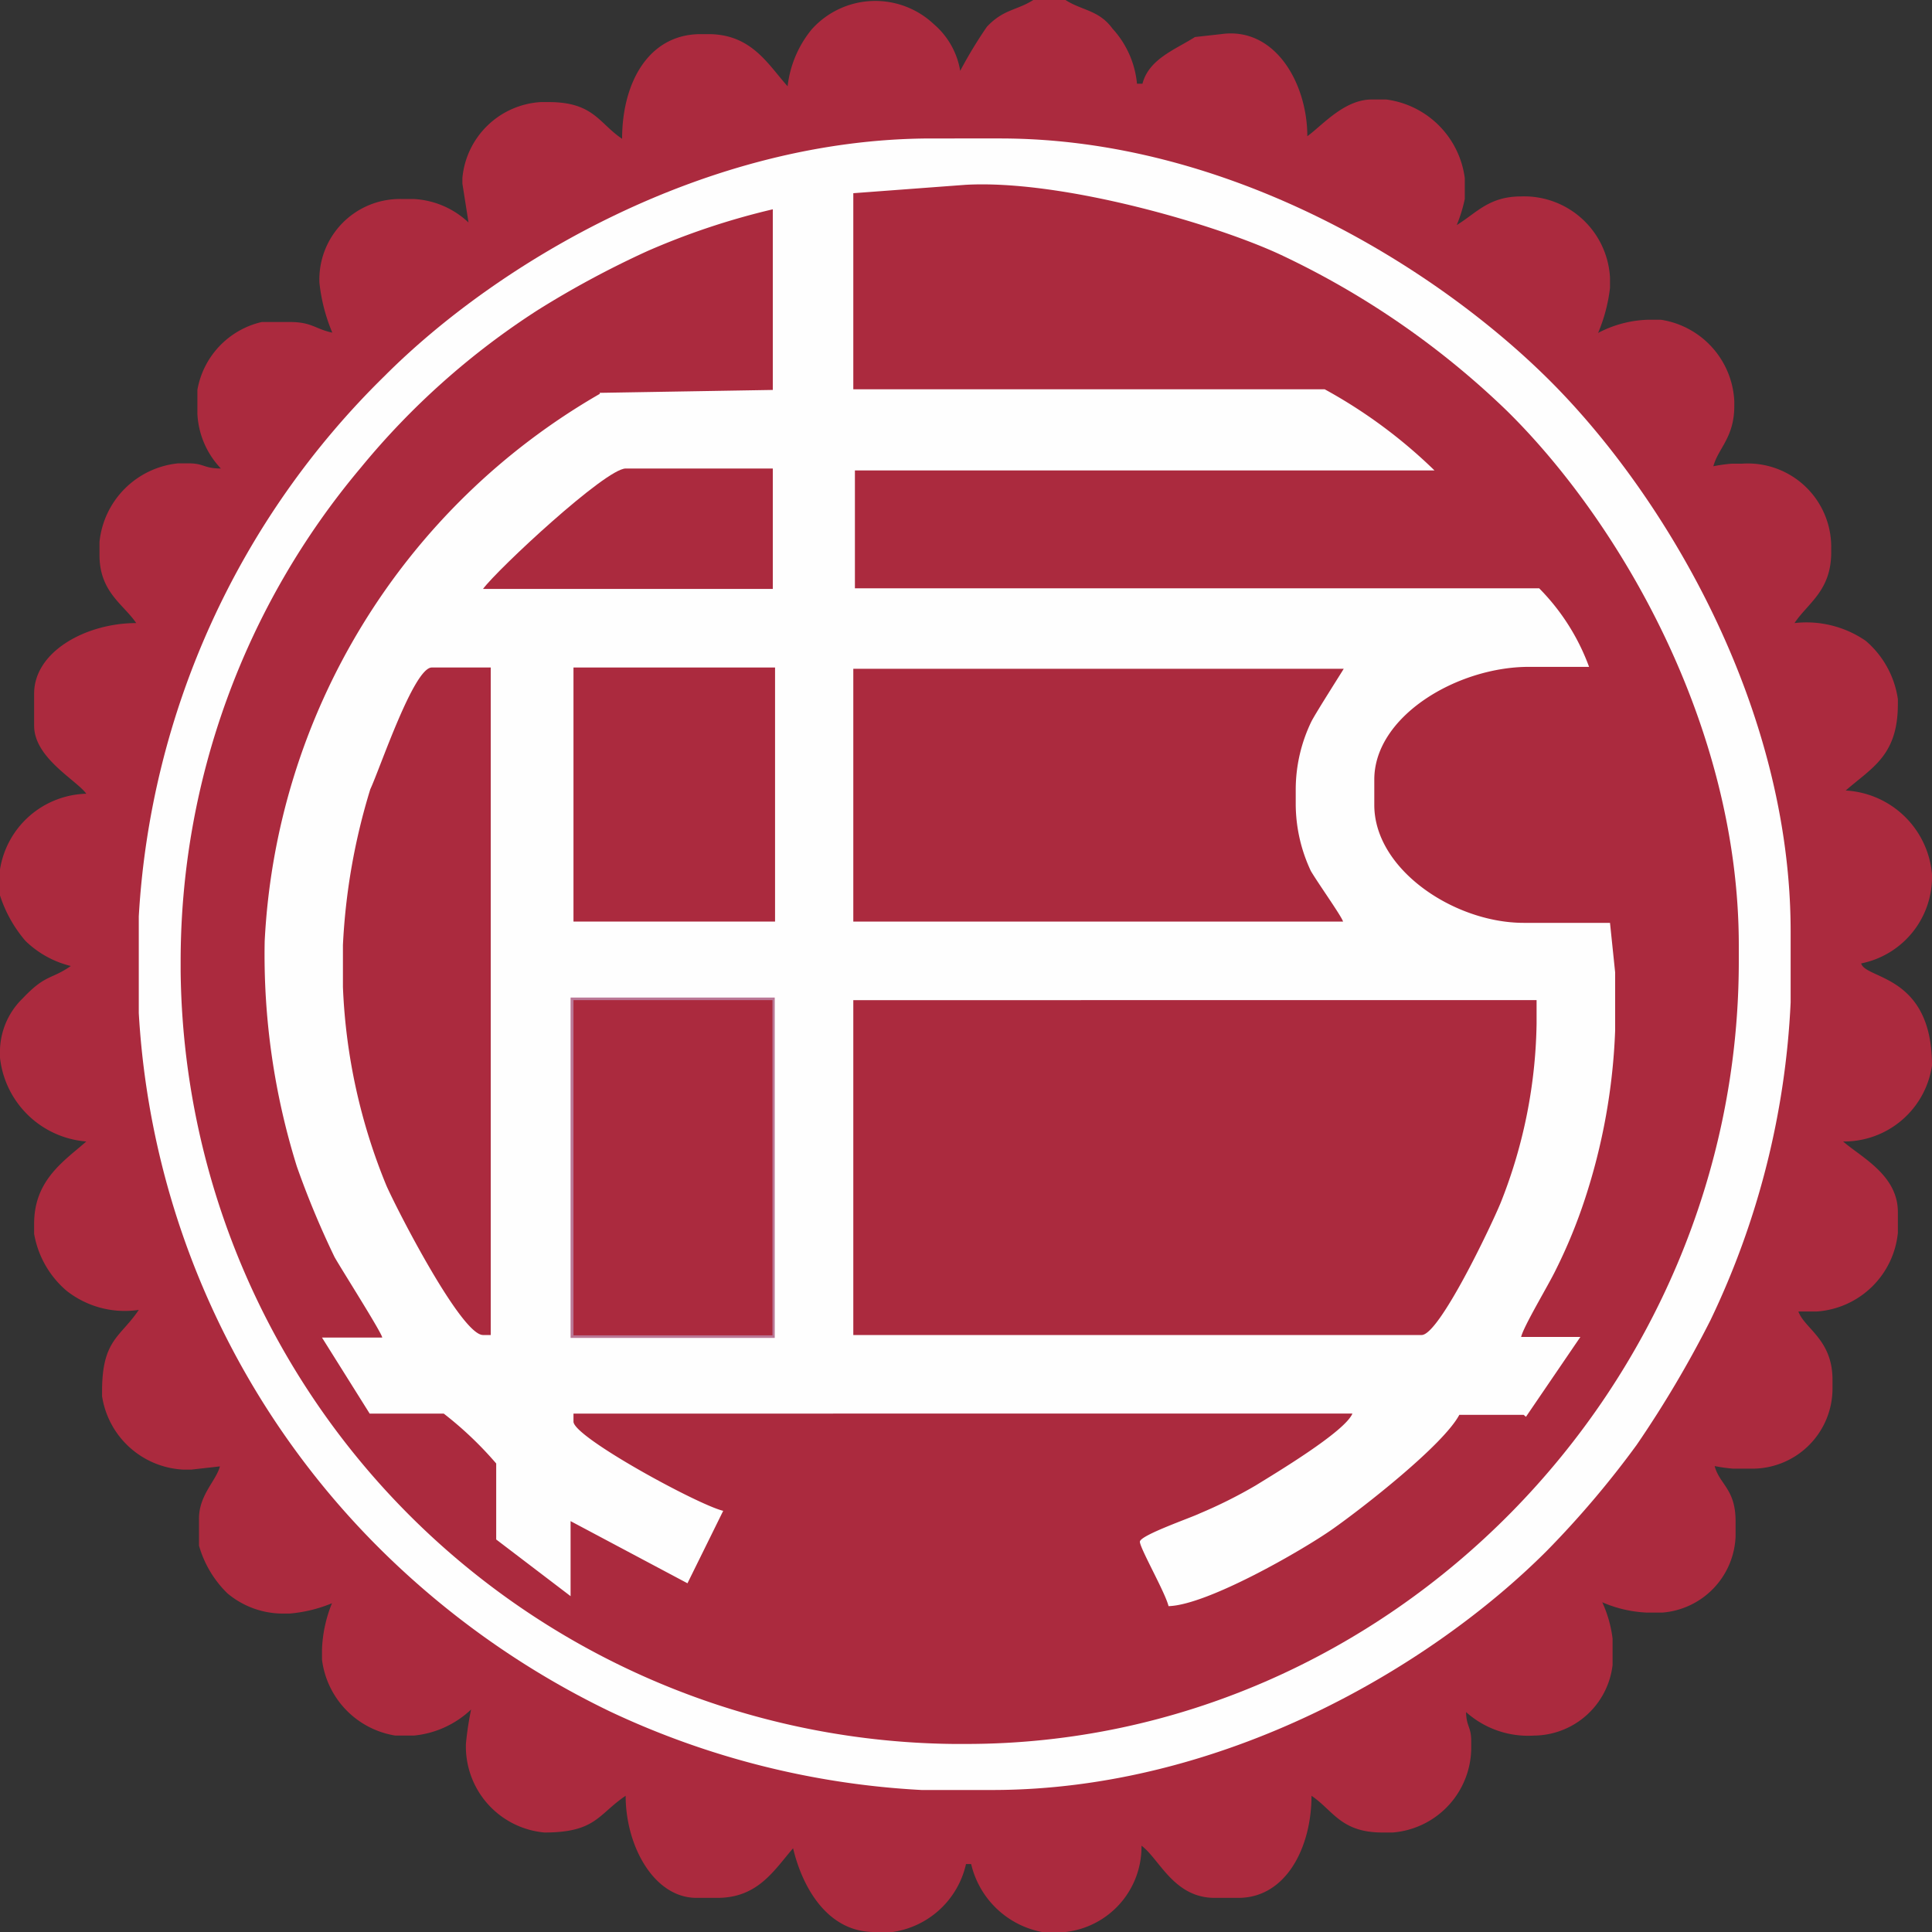
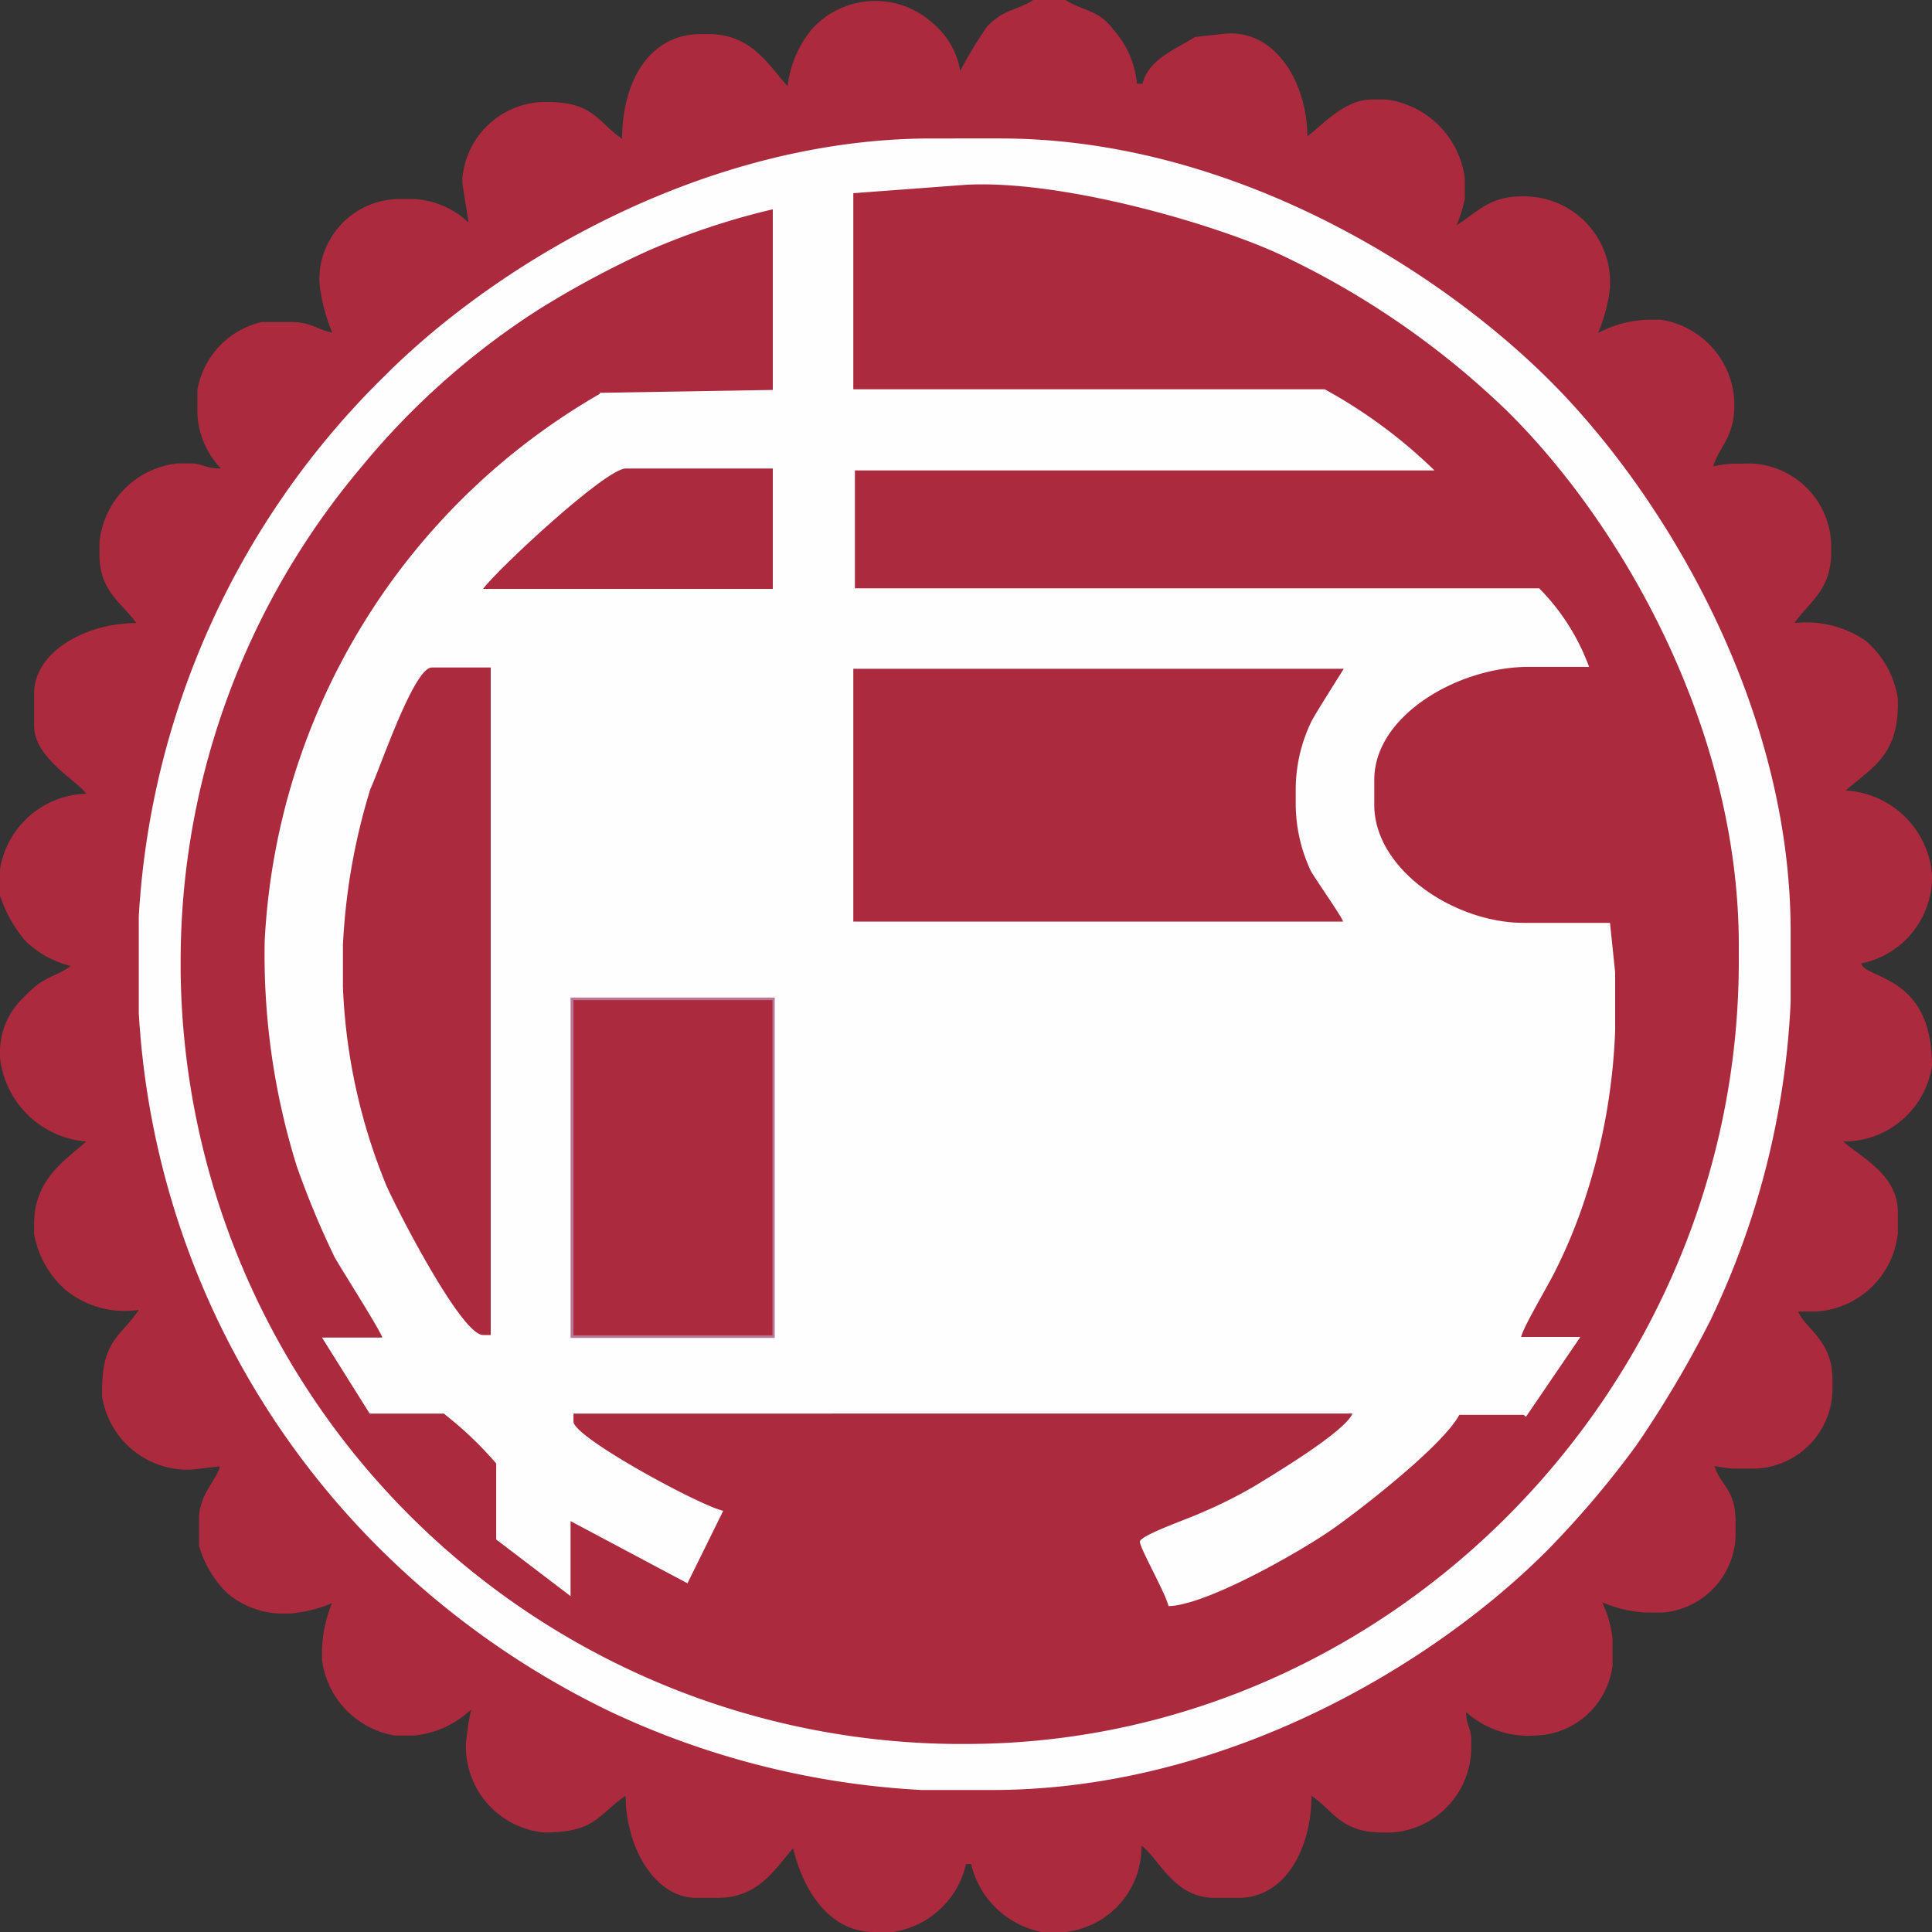
<svg xmlns="http://www.w3.org/2000/svg" width="60" height="60" viewBox="0 0 60 60">
  <rect x="0" y="0" width="60" height="60" fill="#333333" stroke="none" />
  <defs>
    <style>.cls-1,.cls-4{fill:#ab2a3e;}.cls-1,.cls-2{fill-rule:evenodd;}.cls-2{fill:#fefefe;}.cls-3{fill:#ba7795;}</style>
  </defs>
  <g id="lanus">
    <g id="g3969">
      <path id="path3103" class="cls-1" d="M60,33.09c0-2.83-2.06-2.67-2.2-3.17A2.74,2.74,0,0,0,60,27.15a2.85,2.85,0,0,0-2.68-2.6c.81-.71,1.62-1.08,1.62-2.68v-.16a2.93,2.93,0,0,0-1-1.81,3.25,3.25,0,0,0-2.21-.55c.42-.63,1.14-1,1.14-2.2V17a2.59,2.59,0,0,0-2.77-2.6h-.32a4.89,4.89,0,0,0-.57.08c.15-.56.65-.89.65-1.87v-.16a2.69,2.69,0,0,0-2.28-2.52h-.4a3.54,3.54,0,0,0-1.55.41A5.1,5.1,0,0,0,50,8.94V8.62A2.67,2.67,0,0,0,47.24,6.1c-1,0-1.38.51-2,.89a4.59,4.59,0,0,0,.25-.81V5.53a2.83,2.83,0,0,0-2.44-2.44H42.6c-.86,0-1.54.81-2,1.14,0-1.64-1-3.41-2.68-3.17l-.81.09c-.61.39-1.43.68-1.63,1.45h-.17A2.93,2.93,0,0,0,34.55.89C34.13.31,33.6.33,33.09,0h-1c-.52.33-.92.28-1.44.83a13.87,13.87,0,0,0-.83,1.37A2.43,2.43,0,0,0,29,.75a2.65,2.65,0,0,0-3.79.16,3.39,3.39,0,0,0-.75,1.77C23.85,2,23.34,1.06,22,1.06h-.24c-1.62,0-2.44,1.51-2.44,3.25-.72-.48-.88-1.14-2.28-1.14h-.24a2.6,2.6,0,0,0-2.44,2.36l0,.17.19,1.21a2.68,2.68,0,0,0-1.71-.73h-.4a2.5,2.5,0,0,0-2.52,2.6,5.46,5.46,0,0,0,.4,1.55C9.79,10.22,9.69,10,9,10H8.13a2.63,2.63,0,0,0-2,2.11v.74a2.65,2.65,0,0,0,.73,1.7c-.53,0-.52-.16-1-.16H5.53a2.73,2.73,0,0,0-2.44,2.44v.41c0,1.15.75,1.53,1.14,2.11-1.55,0-3.17.88-3.17,2.19v1c0,1,1.32,1.69,1.62,2.11A2.79,2.79,0,0,0,0,27v.81a4.12,4.12,0,0,0,.79,1.41A3.06,3.06,0,0,0,2.2,30c-.62.43-.78.25-1.49,1A2.32,2.32,0,0,0,0,32.76v.09a2.93,2.93,0,0,0,2.68,2.6C2,36.05,1.06,36.64,1.06,38v.32a3,3,0,0,0,1,1.76,2.92,2.92,0,0,0,2.25.6c-.57.85-1.14.92-1.14,2.52v.16a2.69,2.69,0,0,0,2.52,2.28l.25,0,.89-.1c-.12.45-.65.89-.65,1.62V48a3.35,3.35,0,0,0,.88,1.48,2.68,2.68,0,0,0,1.8.63H9a4.41,4.41,0,0,0,1.31-.32A4.2,4.2,0,0,0,10,51.22v.32a2.73,2.73,0,0,0,2.28,2.36h.57a3,3,0,0,0,1.78-.81,9.91,9.91,0,0,0-.16,1.06,2.68,2.68,0,0,0,2.44,2.76c1.6,0,1.67-.57,2.52-1.14,0,1.56.88,3.17,2.2,3.17h.65c1.26,0,1.76-.86,2.35-1.54.29,1.22,1.07,2.6,2.52,2.6h.57A2.74,2.74,0,0,0,30,57.89h.16A2.8,2.8,0,0,0,32.36,60h.73a2.66,2.66,0,0,0,2.36-2.68c.55.4,1,1.62,2.27,1.62h.74c1.48,0,2.27-1.57,2.27-3.17.67.45.91,1.14,2.2,1.14h.32a2.65,2.65,0,0,0,2.44-2.68v-.16c0-.45-.15-.44-.16-.9a2.89,2.89,0,0,0,2.11.73,2.48,2.48,0,0,0,2.44-2.19v-.82a3.83,3.83,0,0,0-.32-1.13,3.9,3.9,0,0,0,1.38.32h.49a2.47,2.47,0,0,0,2.27-2.36v-.48c0-1-.5-1.14-.65-1.71a4.89,4.89,0,0,0,.57.08h.65a2.49,2.49,0,0,0,2.44-2.52v-.24c0-1.25-.86-1.58-1.06-2.12h.57a2.72,2.72,0,0,0,2.52-2.44v-.65c0-1.15-1.14-1.7-1.7-2.19A2.76,2.76,0,0,0,60,33.09Z" />
      <path id="path3105" class="cls-2" d="M4.31,28.46v3a25.52,25.52,0,0,0,7.54,16.69,26.42,26.42,0,0,0,7.09,5,25.88,25.88,0,0,0,9.68,2.44h2.19c7.16,0,13.62-3.82,17.22-7.42a29.57,29.57,0,0,0,2.8-3.3A34.07,34.07,0,0,0,53.12,41a25.52,25.52,0,0,0,2.49-9.87v-2.2c0-7-3.91-13.54-7.46-17.09s-10-7.54-17.09-7.54H28.94c-7,0-13.47,3.84-17,7.38A25.54,25.54,0,0,0,4.31,28.46Z" />
      <rect id="rect3115" class="cls-3" x="17.72" y="30.98" width="6.34" height="10.57" />
      <g id="g3935">
        <path id="path3107" class="cls-1" d="M18.62,12.2,24,12.11V6.5a22.6,22.6,0,0,0-3.9,1.3A29.57,29.57,0,0,0,16.7,9.63a23.64,23.64,0,0,0-5.5,4.9A23.81,23.81,0,0,0,5.61,29.84v.32a24.26,24.26,0,0,0,24,24H30c13.15,0,24-11.07,24-24.31v-.49c0-6.84-3.73-13.19-7.21-16.61a26.09,26.09,0,0,0-7-4.83c-2-.94-6.79-2.35-9.81-2.18L26.5,6v6.09H41.14a15.67,15.67,0,0,1,3.41,2.52h-18v3.66H47.8a6.78,6.78,0,0,1,1.55,2.44H47.48c-2.22,0-4.8,1.53-4.8,3.5V25c0,2,2.48,3.66,4.64,3.66H50l.16,1.54V32a19,19,0,0,1-.94,5.24,16.23,16.23,0,0,1-.9,2.19c-.23.48-1,1.75-1.08,2.09l1.84,0L47.39,44l-.07-.06h-2c-.5.94-3,2.89-3.94,3.55s-3.89,2.36-5.09,2.39c-.1-.42-.89-1.8-.89-2S37,47.13,37.26,47A14.7,14.7,0,0,0,39,46.13c.63-.39,2.77-1.67,3-2.23H17.81v.25c0,.48,3.88,2.59,4.65,2.77l-1.11,2.25-3.63-1.93,0,2.33-2.31-1.76V45.45a11.15,11.15,0,0,0-1.63-1.55H11.48L10,41.54h1.87c0-.13-1.26-2.11-1.48-2.5a27.52,27.52,0,0,1-1.17-2.81,22.06,22.06,0,0,1-1-7,20.82,20.82,0,0,1,10.41-17Z" />
        <g id="g3927">
-           <path id="path3109" class="cls-1" d="M26.5,41.46H44.15c.55,0,2.17-3.41,2.46-4.12a15.64,15.64,0,0,0,1.11-5.55v-.73H26.5Z" />
          <path id="path3111" class="cls-1" d="M26.5,28.62H41.71c-.05-.17-.75-1.15-1-1.57A4.91,4.91,0,0,1,40.24,25v-.49a4.86,4.86,0,0,1,.49-2.11c.15-.29,1-1.62,1-1.63H26.5v7.89Z" />
          <path id="path3113" class="cls-1" d="M10.65,29.35v1.3A18.06,18.06,0,0,0,12,36.82c.35.79,2.33,4.64,3,4.64h.24V20.73H13.41c-.56,0-1.61,3.14-1.91,3.78A19.64,19.64,0,0,0,10.65,29.35Z" />
          <rect id="rect3117" class="cls-4" x="17.81" y="31.06" width="6.18" height="10.41" />
-           <rect id="rect3119" class="cls-4" x="17.81" y="20.73" width="6.26" height="7.89" />
          <path id="path3121" class="cls-1" d="M15,18.29h9V14.55H19.43C18.81,14.55,15.46,17.67,15,18.29Z" />
        </g>
      </g>
    </g>
  </g>
</svg>